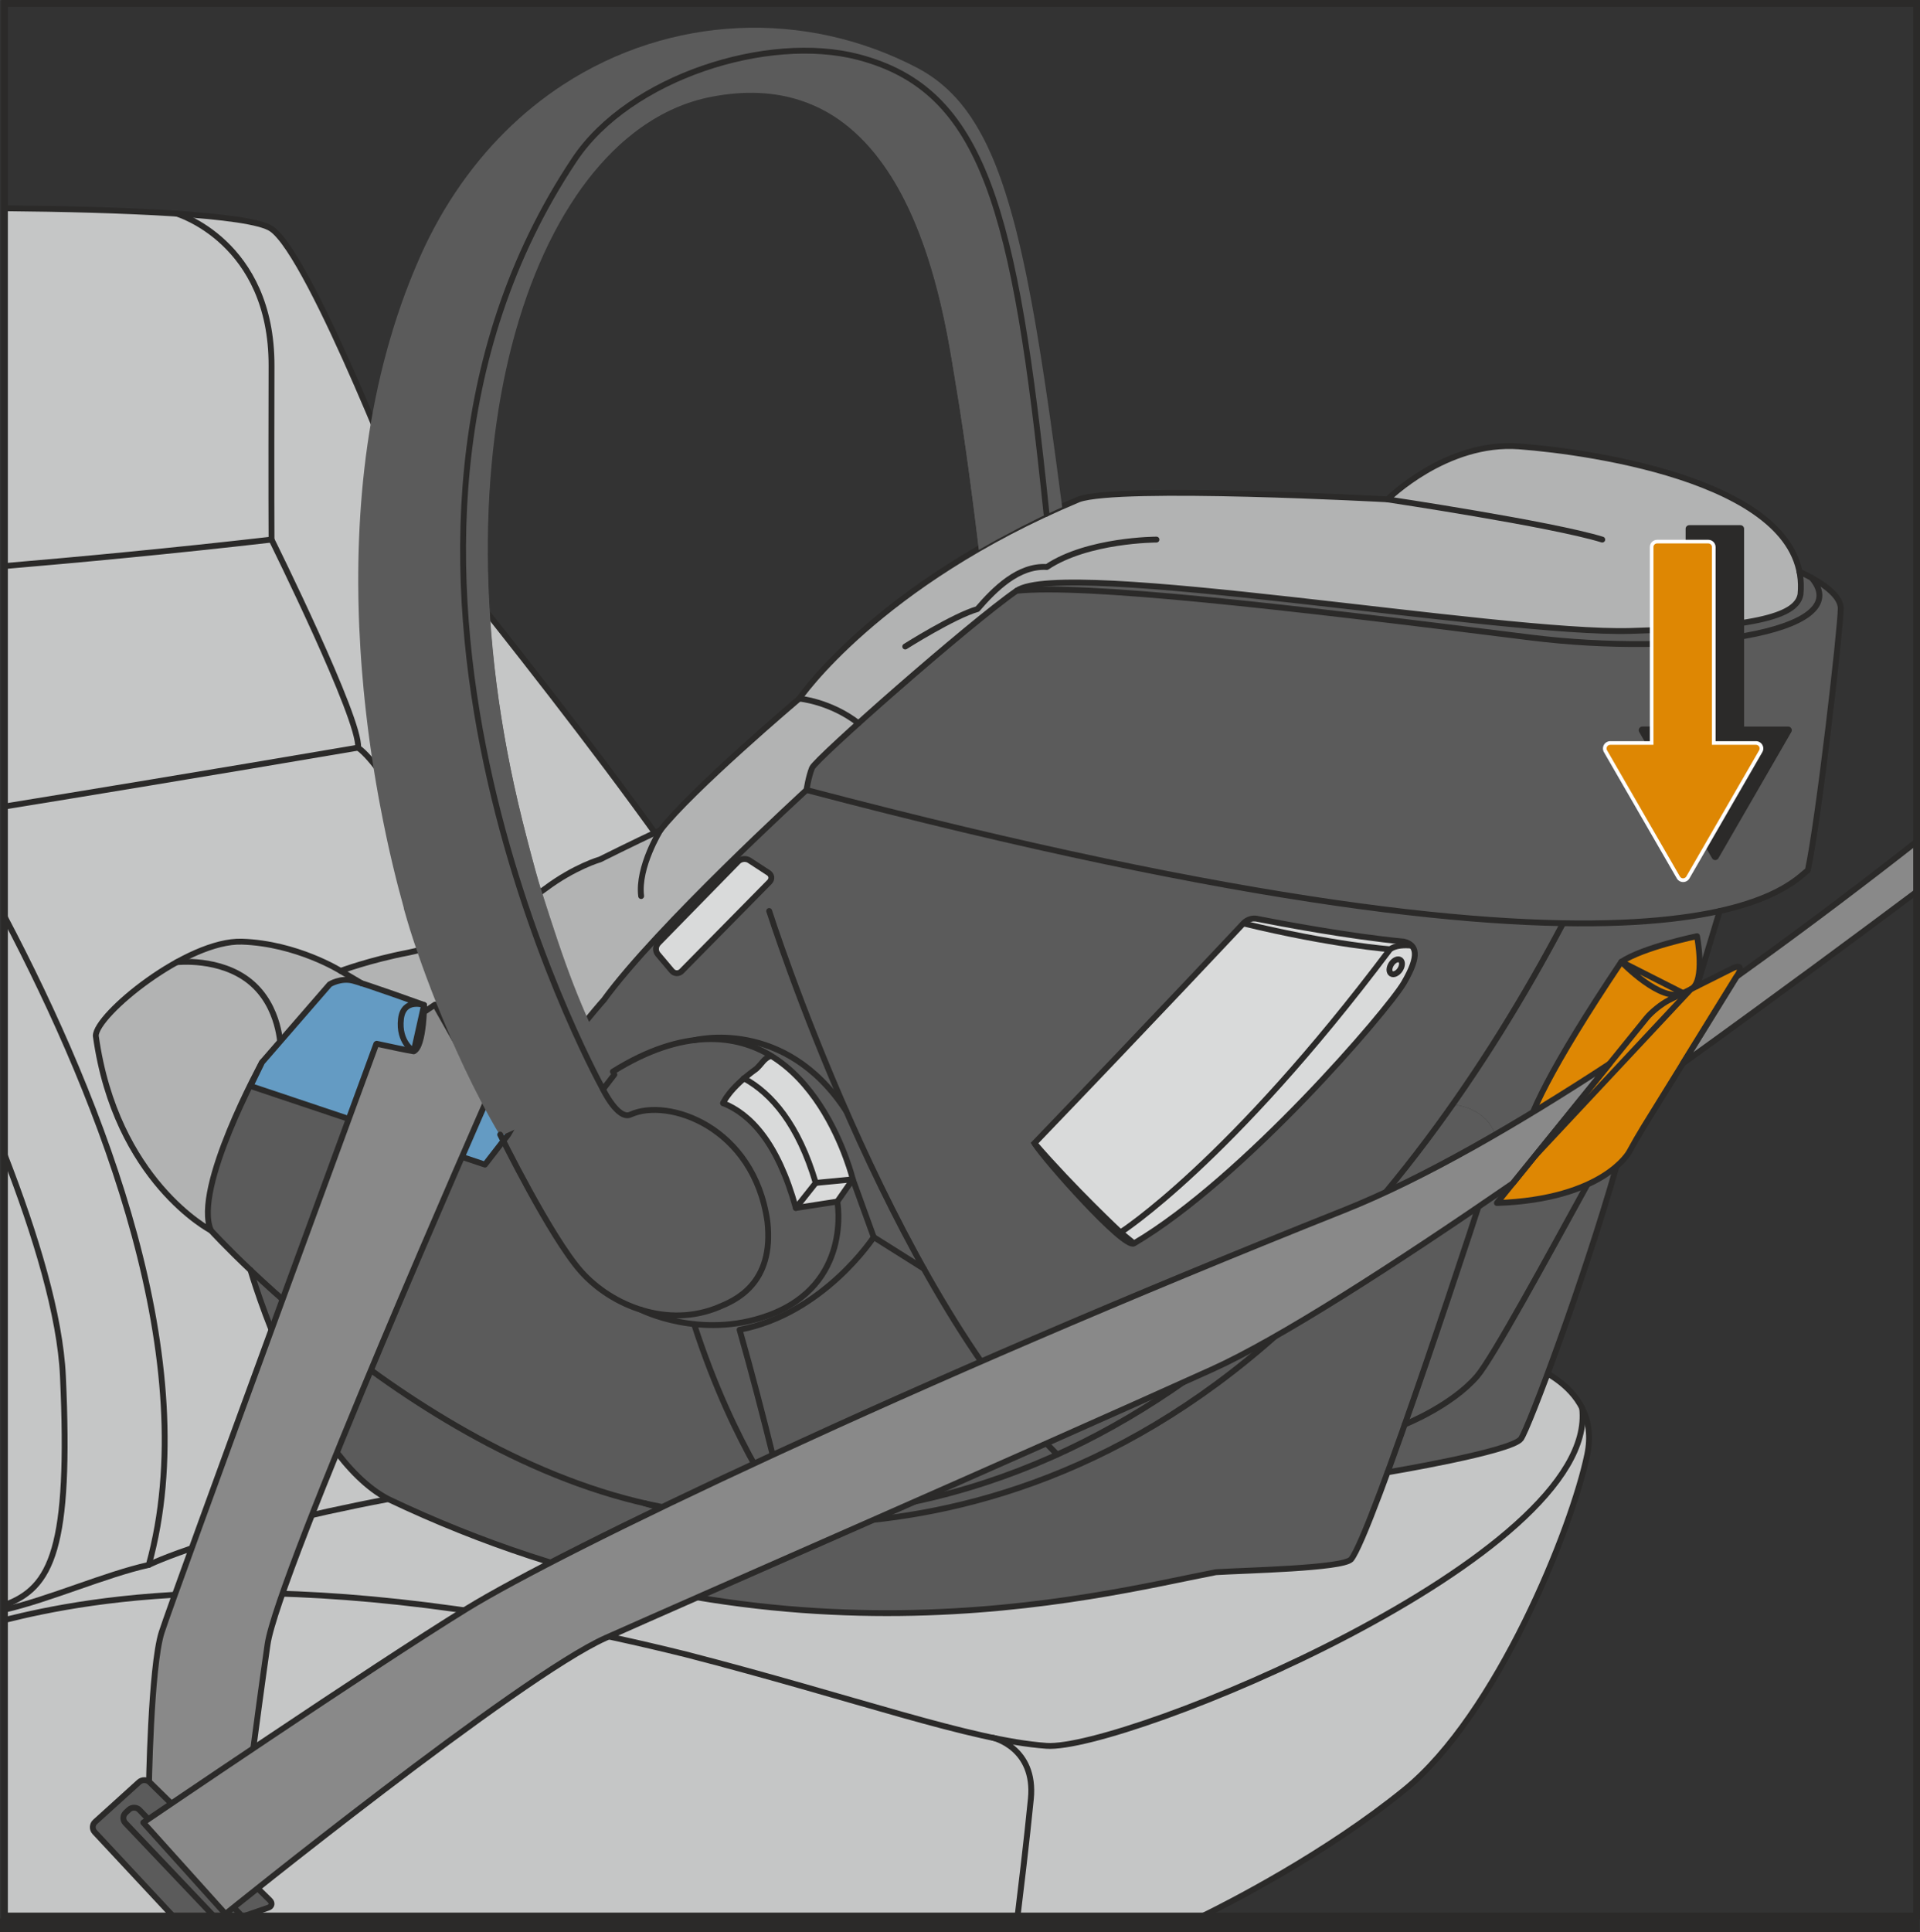
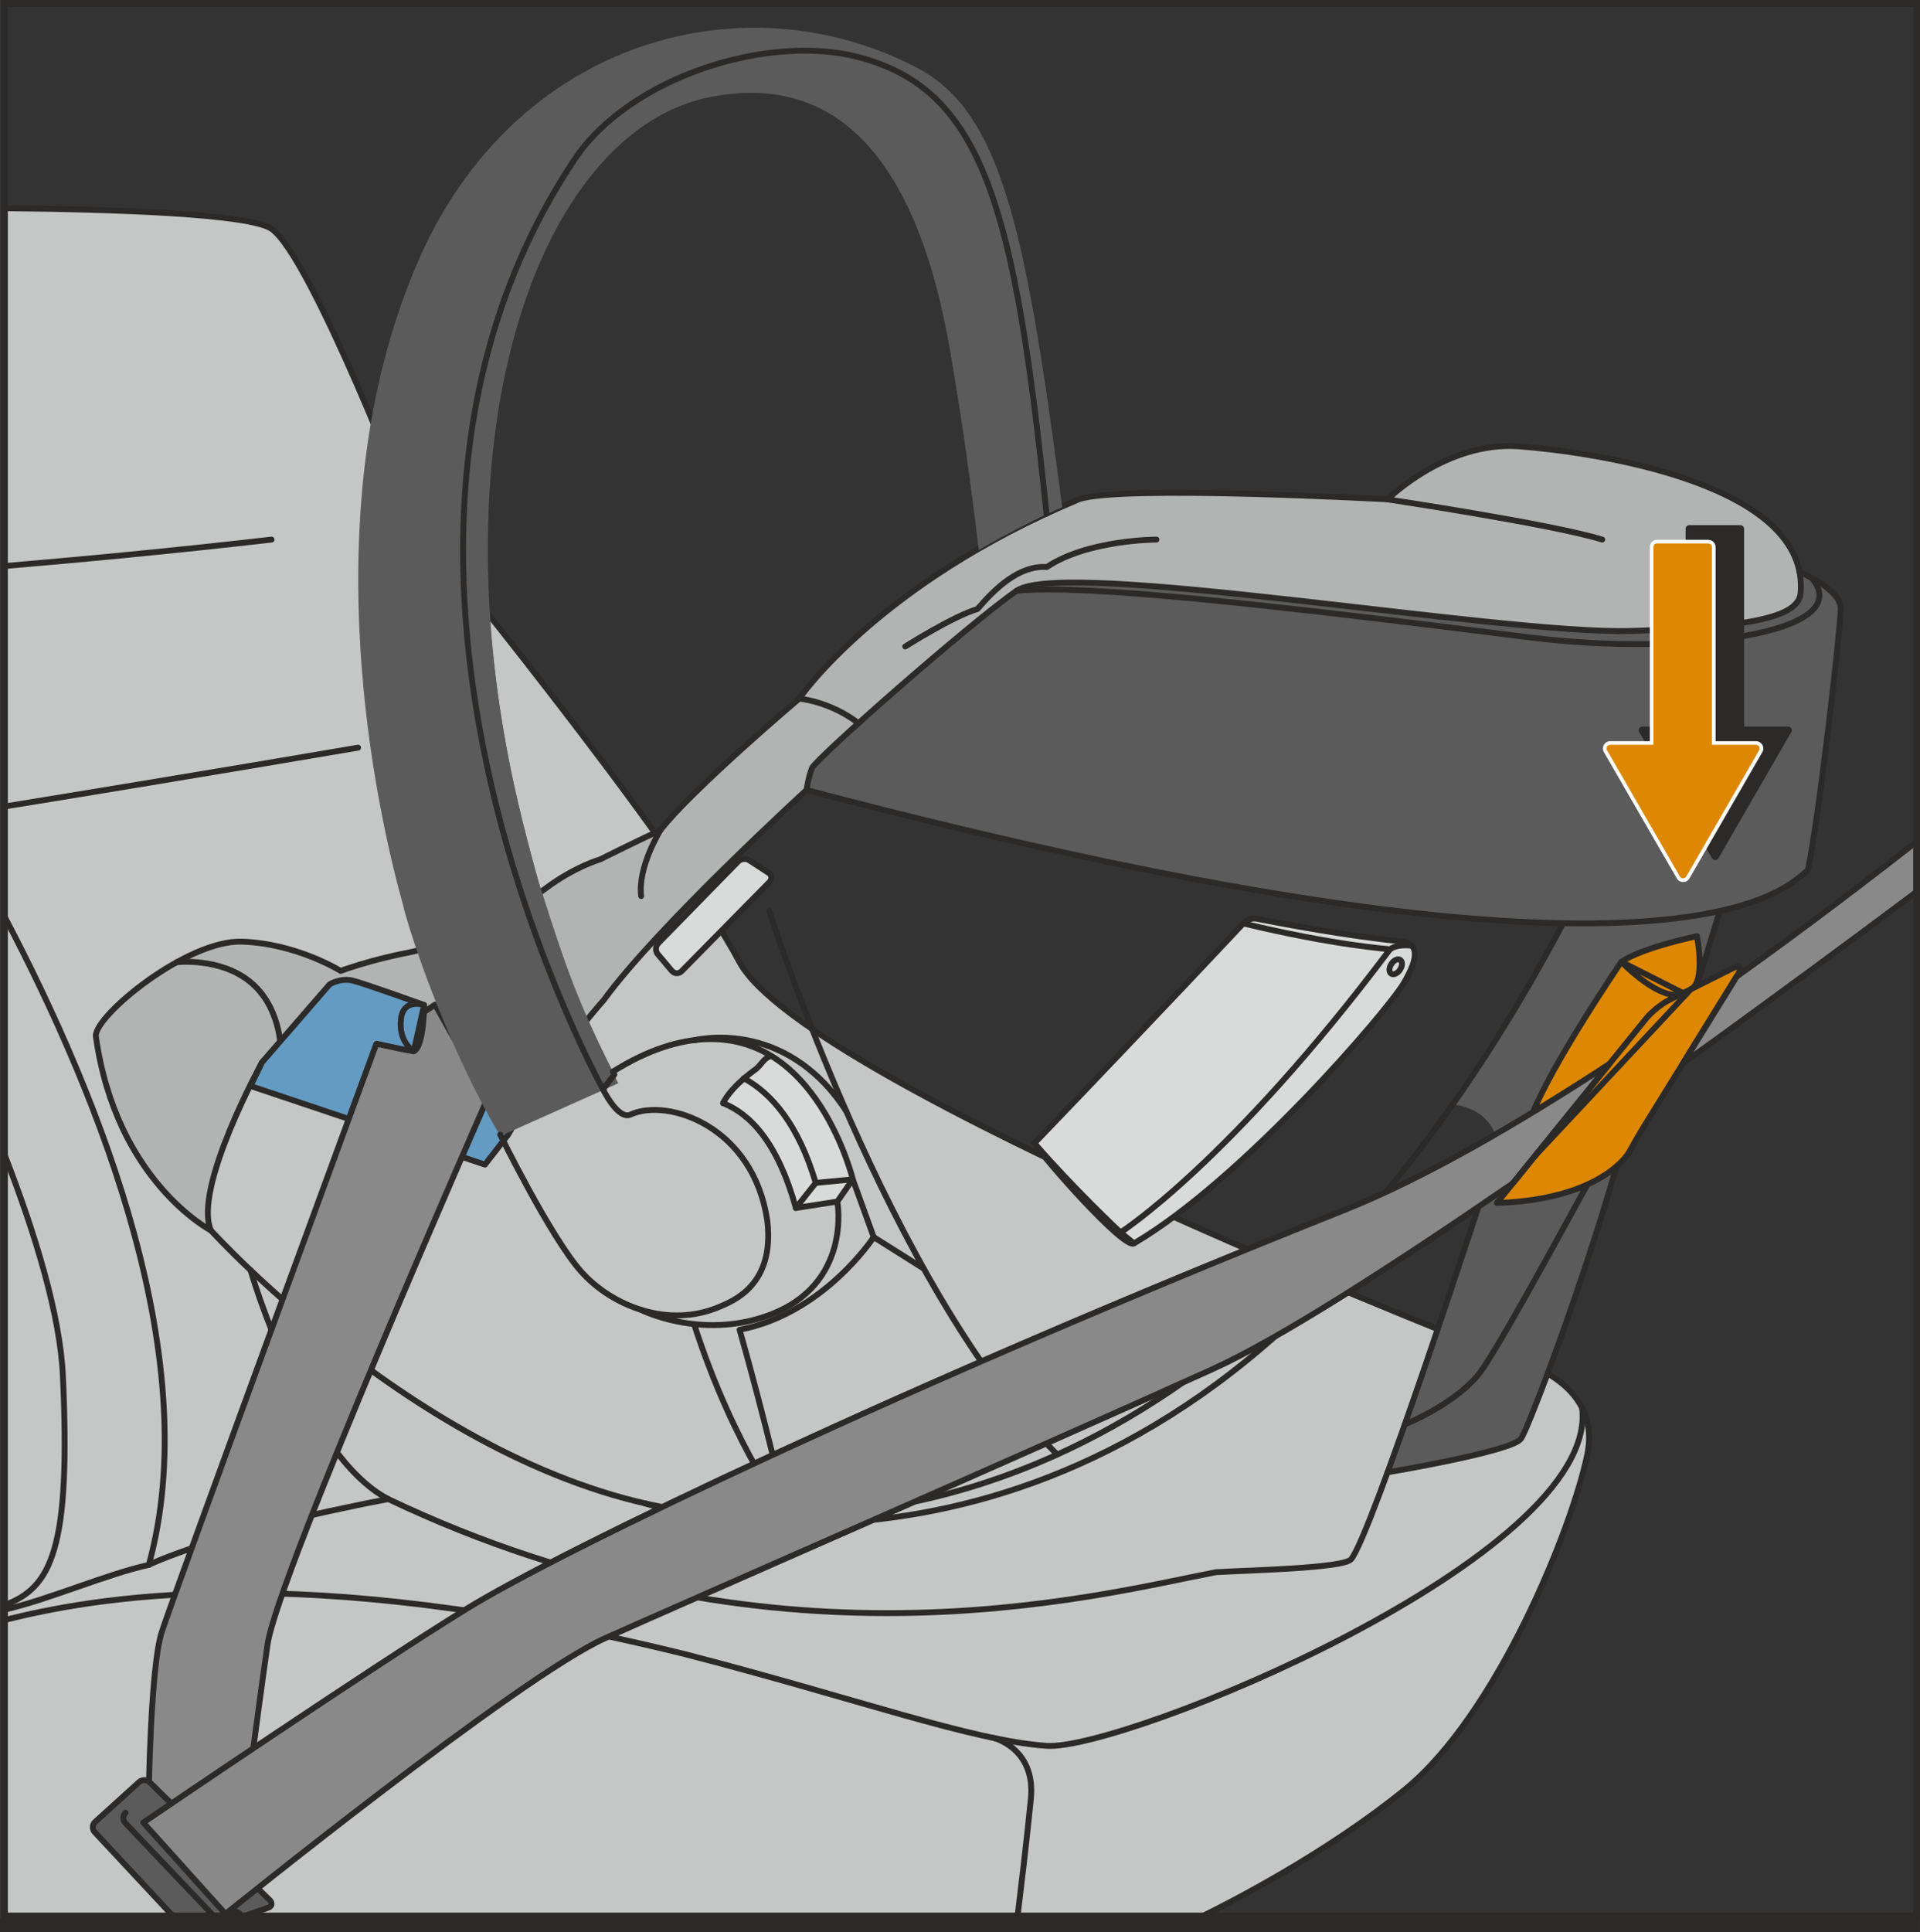
<svg xmlns="http://www.w3.org/2000/svg" xml:space="preserve" width="24.959mm" height="25.11mm" version="1.1" style="shape-rendering:geometricPrecision; text-rendering:geometricPrecision; image-rendering:optimizeQuality; fill-rule:evenodd; clip-rule:evenodd" viewBox="0 0 665.23 669.24">
  <rect x="0" y="0" width="665.23" height="669.24" fill="#333333" stroke="none" />
  <defs>
    <style type="text/css">
   
    .str2 {stroke:#2B2A29;stroke-width:2.35;stroke-miterlimit:4}
    .str3 {stroke:#2B2A29;stroke-width:4.7;stroke-miterlimit:10}
    .str1 {stroke:#2B2A29;stroke-width:2.03;stroke-miterlimit:4}
    .str0 {stroke:#2B2A29;stroke-width:2.03;stroke-linecap:round;stroke-linejoin:round;stroke-miterlimit:4}
    .fil1 {fill:none;fill-rule:nonzero}
    .fil10 {fill:#FEFEFE;fill-rule:nonzero}
    .fil6 {fill:#D9DADA;fill-rule:nonzero}
    .fil0 {fill:#C5C6C6;fill-rule:nonzero}
    .fil2 {fill:#B2B3B3;fill-rule:nonzero}
    .fil8 {fill:#898989;fill-rule:nonzero}
    .fil3 {fill:#5B5B5B;fill-rule:nonzero}
    .fil9 {fill:#2B2A29;fill-rule:nonzero}
    .fil7 {fill:#88898B;fill-rule:nonzero}
    .fil4 {fill:#649BC3;fill-rule:nonzero}
    .fil5 {fill:#DE8703;fill-rule:nonzero}
   
  </style>
  </defs>
  <g id="Слой_x0020_1">
    <path class="fil0" d="M1.55 72.12c39.72,0.39 85.02,2 92.53,7.16 13.81,9.5 48.78,100.65 48.78,100.65 0,0 90.63,110.58 113.28,153.21 22.65,42.62 268.93,137.99 268.93,137.99 0,0 30.13,7.15 24.88,32.69 -5.26,25.56 -31.33,90.12 -63.24,116.08 -27.24,22.16 -60.75,39.24 -69.98,43.76l-415.19 0 0 -591.55z" />
    <path class="fil1 str0" d="M1.55 72.12c39.72,0.39 85.02,2 92.53,7.16 13.81,9.5 48.78,100.65 48.78,100.65 0,0 90.63,110.58 113.28,153.21 22.65,42.62 268.93,137.99 268.93,137.99 0,0 30.13,7.15 24.88,32.69 -5.26,25.56 -31.33,90.12 -63.24,116.08 -27.24,22.16 -60.75,39.24 -69.98,43.76" />
    <path class="fil2" d="M73.08 426.2c0,0 -32.92,-17.07 -39.89,-67.41 0,-7.3 31.66,-33.25 50.65,-32.62 18.98,0.63 34.18,10.13 34.18,10.13 0,0 10.14,-3.8 23.43,-6.33 13.28,-2.53 37.35,-14.56 47.47,-22.16 10.14,-7.6 19,-10.13 19,-10.13 0,0 11.39,-5.7 20.89,-10.13 10.77,-13.92 48.11,-45.58 48.11,-45.58 0,0 27.22,-39.89 96.85,-69.01 13.93,-5.06 106.99,0 106.99,0 0,0 20.26,-20.25 45.58,-18.35 25.32,1.9 101.28,12.66 97.49,51.27 -1.27,6.97 -13.29,11.4 -58.88,12.67 -45.58,1.27 -196.24,-25.32 -212.71,-13.93 -16.45,11.4 -69.63,58.24 -70.9,61.41 -1.26,3.16 -1.9,7.6 -1.9,7.6 0,0 -51.91,47.47 -70.26,72.79 -6.33,6.97 -32.29,39.89 -32.29,39.89l-69.63 -24.69 -5.07 -2.83 -11.39 9.17c0,0 -24.05,43.67 -17.72,58.24z" />
-     <path class="fil1 str0" d="M61.24 74c0,0 32.96,9.72 32.84,52.76 -0.11,43.05 0,60.14 0,60.14 0,0 30.96,62.47 29.98,72.07 9.79,7.06 26.24,40 26.24,40" />
    <path class="fil1 str0" d="M1.55 317.43c34.18,64.91 69.34,154.79 50,224.62 -14.99,3.33 -34.37,11.93 -50,15.53" />
    <path class="fil1 str0" d="M1.55 399.86c10.9,28.03 19.29,55.85 20.25,76.81 2.73,59.54 -3.83,73.31 -20.25,79.3" />
    <path class="fil1 str0" d="M1.55 196.07c25.64,-2.17 58.24,-5.23 92.53,-9.17" />
    <path class="fil1 str0" d="M1.55 279.36c24.85,-4.04 70.79,-11.58 122.52,-20.39" />
    <path class="fil1 str0" d="M51.56 542.05c0,0 22.87,-11.39 82.97,-22.79" />
    <path class="fil1 str0" d="M1.55 561.16c29.31,-7.3 100.96,-21.62 236.15,11.91 58.84,15.19 98.47,29.76 124.87,31.66 26.39,1.9 191.62,-65.54 185.6,-116.97" />
    <path class="fil1 str0" d="M344.08 601.94c0,0 14.83,3.41 13.09,21.14 -1.41,14.36 -3.76,33.75 -4.6,40.59" />
    <path class="fil3" d="M587.97 341.57l7.86 -26.02c-12.36,2.75 -29.75,4.66 -54.29,4.24l0 0.05c-10.8,20.45 -23.52,41.81 -38.22,62.71 11.23,1.29 17.14,9.67 14.65,17.72 -2.99,9.61 -18.21,56.22 -31.23,93.12 -2.07,5.84 -4.07,11.42 -5.97,16.59 0,0 43.05,-7.18 46.21,-11.61 2.75,-3.85 22.08,-54.69 33.07,-94.28 4.45,-4.03 6.82,-9.51 6.82,-9.51l35.76 -57.54 0 -1.9 -2.31 0.26 -12.35 6.17z" />
-     <path class="fil3" d="M541.54 319.8c-50.64,-0.91 -131.74,-11.83 -262.08,-46.17 0,0 -51.91,47.48 -70.27,72.8 -6.33,6.97 -32.29,39.89 -32.29,39.89l-69.63 -24.69 -5.07 -2.84 -11.39 9.17c0,0 -24.06,43.68 -17.73,58.25 0,0 4.93,5.42 13.72,13.76 0,0 18.57,64.1 47.73,79.3 132.98,63.31 244.32,33.56 286.73,25.32 10.14,-0.63 43.68,-1.26 46.85,-4.43 6.96,-8.23 44.94,-124.08 49.86,-139.88 2.49,-8.04 -3.41,-16.42 -14.65,-17.72 14.7,-20.89 27.42,-42.25 38.22,-62.7l0 -0.05z" />
    <path class="fil3" d="M637.76 210.75c0,6.76 -7.6,73.02 -11.4,90.74 -3.4,2.19 -15.93,19.52 -84.83,18.3 -50.64,-0.91 -131.74,-11.83 -262.08,-46.16 0,0 0.63,-4.43 1.9,-7.59 1.26,-3.17 54.44,-50.01 70.89,-61.41 16.47,-11.39 167.13,15.19 212.71,13.93 45.58,-1.27 57.61,-5.7 58.88,-12.67 0.26,-2.75 0.14,-5.35 -0.36,-7.81 0.55,0.24 14.28,6.05 14.28,12.67z" />
    <path class="fil1 str0" d="M73.08 426.2c0,0 -32.92,-17.07 -39.89,-67.41 0,-7.3 31.66,-33.25 50.65,-32.62 18.98,0.63 34.18,10.13 34.18,10.13 0,0 10.14,-3.8 23.43,-6.33 13.28,-2.53 37.35,-14.56 47.47,-22.16 10.14,-7.6 19,-10.13 19,-10.13 0,0 11.39,-5.7 20.89,-10.13 10.77,-13.92 48.11,-45.58 48.11,-45.58 0,0 27.22,-39.89 96.85,-69.01 13.93,-5.06 106.99,0 106.99,0 0,0 20.26,-20.25 45.58,-18.35 25.32,1.9 101.28,12.66 97.49,51.27 -1.27,6.97 -13.29,11.4 -58.88,12.67 -45.58,1.27 -196.24,-25.32 -212.71,-13.93 -16.45,11.4 -69.63,58.24 -70.9,61.41 -1.26,3.16 -1.9,7.6 -1.9,7.6 0,0 -51.91,47.47 -70.26,72.79 -6.33,6.97 -32.29,39.89 -32.29,39.89l-69.63 -24.69 -5.07 -2.83 -11.39 9.17c0,0 -24.05,43.67 -17.72,58.24z" />
    <path class="fil1 str0" d="M61.24 333.29c0,0 15.01,-1.74 25.45,6.81 10.45,8.55 10.51,22.72 10.51,22.72" />
    <path class="fil1 str0" d="M276.92 241.98c0,0 10.67,0.92 20.52,8.53" />
    <path class="fil1 str0" d="M480.76 172.98c0,0 56.98,8.54 74.38,13.92" />
    <path class="fil1 str0" d="M313.64 223.94c0,0 16.79,-10.62 25.01,-12.97 6.01,-6.97 14.23,-15.19 24.05,-14.57 14.25,-9.5 37.98,-9.5 37.98,-9.5" />
    <path class="fil4" d="M146.54 355.09l41.97 16.3 -12.46 21.66 -8.02 10.35 -81.24 -27.23 4.01 -8.23 23.43 -27c0,0 3.79,-2.33 8.01,-1.27 4.23,1.05 24.69,8.43 24.69,8.43 0,0 0,3.33 -0.4,6.98z" />
    <path class="fil4 str0" d="M146.53 355.09c-0.43,3.91 -1.32,8.19 -3.18,9.06 -4.21,-0.63 -20.71,-4.44 -23.78,-4.86l-7.09 8.19 34.05 -12.39z" />
    <path class="fil4" d="M146.54 355.09l41.97 16.3 -12.46 21.66 -8.02 10.35 -81.24 -27.23 4.01 -8.23 23.43 -27c0,0 3.79,-2.33 8.01,-1.27 4.23,1.05 24.69,8.43 24.69,8.43 0,0 0,3.33 -0.4,6.98z" />
    <path class="fil1 str0" d="M146.54 355.09l41.97 16.3 -12.46 21.66 -8.02 10.35 -81.24 -27.23 4.01 -8.23 23.43 -27c0,0 3.79,-2.33 8.01,-1.27 4.23,1.05 24.69,8.43 24.69,8.43 0,0 0,3.33 -0.4,6.98z" />
    <line class="fil1 str0" x1="146.54" y1="355.09" x2="146.53" y2="355.09" />
    <path class="fil4 str0" d="M143.35 364.16c0,0 -5.36,-3.13 -4.43,-11.19 0.84,-7.31 8.01,-4.85 8.01,-4.85l-3.58 16.04z" />
    <path class="fil1 str0" d="M623.47 198.08c0,0 14.29,5.92 14.29,12.68 0,6.75 -7.6,73.01 -11.4,90.73 -5.91,3.8 -39.25,53.18 -346.91,-27.85" />
    <path class="fil1 str0" d="M352.26 204.63c23.69,-2.37 89.41,5.02 177.89,16.17 52.54,6.62 113.95,-1.3 97.52,-20.67" />
    <path class="fil1 str0" d="M73.08 426.2c0,0 81.88,90.33 172.98,98.12 147.97,12.67 243.69,-106.44 295.48,-204.47" />
    <path class="fil1 str0" d="M223.23 520.67c0,0 128.34,42.34 241.08,-79.91 36.72,-37.98 58.55,-56.3 53.65,-40.5 -4.91,15.8 -42.89,131.65 -49.86,139.88 -3.16,3.17 -36.72,3.8 -46.84,4.44 -42.41,8.23 -153.75,37.97 -286.73,-25.33 -29.16,-15.18 -47.73,-79.3 -47.73,-79.3" />
    <path class="fil1 str0" d="M549.85 410.54c-13.8,25.1 -32.74,59.95 -38.06,66.14 -8.87,10.3 -25.07,16.72 -25.07,16.72" />
    <path class="fil1 str0" d="M480.76 509.98c0,0 43.05,-7.17 46.21,-11.61 2.68,-3.75 21.93,-55.04 33.07,-94.28" />
    <path class="fil5" d="M518.64 416.7l51.79 -64.01c1.75,-2.16 5.22,-4.95 7.71,-6.21l22.18 -11.08c2.48,-1.24 3.33,-0.32 1.86,2.05l-32.65 52.82c-1.47,2.37 -3.74,6.32 -5.06,8.77 0,0 -8.8,16.39 -45.83,17.66z" />
    <line class="fil1 str0" x1="595.83" y1="315.55" x2="587.96" y2="341.58" />
    <path class="fil6" d="M228.05 326.76c-0.98,1 -1.03,2.68 -0.14,3.75l4.85 5.75c0.89,1.07 2.43,1.13 3.4,0.14l30.44 -30.89c0.98,-1 0.82,-2.43 -0.35,-3.19l-6.63 -4.32c-1.17,-0.76 -2.92,-0.57 -3.89,0.43l-27.69 28.31z" />
    <path class="fil1 str0" d="M228.05 326.76c-0.98,1 -1.03,2.68 -0.14,3.75l4.85 5.75c0.89,1.07 2.43,1.13 3.4,0.14l30.44 -30.89c0.98,-1 0.82,-2.43 -0.35,-3.19l-6.63 -4.32c-1.17,-0.76 -2.92,-0.57 -3.89,0.43l-27.69 28.31z" />
    <path class="fil1 str0" d="M266.5 315.55c0,0 41.59,130.41 99.8,188.28" />
    <path class="fil7" d="M150.73 347.98l-3.86 2.6c-0.06,1.24 -0.15,2.85 -0.33,4.52l-0.02 0c-0.42,3.91 -1.31,8.19 -3.18,9.06 -2.18,-0.33 -7.64,-1.5 -12.83,-2.62l-0.14 0.09c0,0 -70.58,191.82 -74.38,203.84 -3.8,12.04 -4.43,55.08 -4.43,55.08l26.9 28.49 5.38 -13.61c0,0 5.39,-41.77 8.86,-65.84 3.48,-24.05 76.28,-189.28 76.28,-189.28l-18.25 -32.32z" />
    <path class="fil8" d="M150.73 347.98l-3.86 2.6c-0.06,1.24 -0.15,2.85 -0.33,4.52l-0.02 0c-0.42,3.91 -1.31,8.19 -3.18,9.06 -2.18,-0.33 -7.64,-1.5 -12.83,-2.62l-0.14 0.09c0,0 -70.58,191.82 -74.38,203.84 -3.8,12.04 -4.43,55.08 -4.43,55.08l26.9 28.49 5.38 -13.61c0,0 5.39,-41.77 8.86,-65.84 3.48,-24.05 76.28,-189.28 76.28,-189.28l-18.25 -32.32z" />
    <path class="fil1 str0" d="M150.73 347.98l-3.86 2.6c-0.06,1.24 -0.15,2.85 -0.33,4.52l-0.02 0c-0.42,3.91 -1.31,8.19 -3.18,9.06 -2.18,-0.33 -7.64,-1.5 -12.83,-2.62l-0.14 0.09c0,0 -70.58,191.82 -74.38,203.84 -3.8,12.04 -4.43,55.08 -4.43,55.08l26.9 28.49 5.38 -13.61c0,0 5.39,-41.77 8.86,-65.84 3.48,-24.05 76.28,-189.28 76.28,-189.28l-18.25 -32.32z" />
    <path class="fil3" d="M139.88 314.35l-0 0 -0.11 -0.39 -0 0 -0.22 -0.81 -0 0 -0.11 -0.42 -0 0 -0.11 -0.42 0 -0 -0.12 -0.43 -0 0 -0.12 -0.44 -0.12 -0.44 0 -0 -0.12 -0.45 0 -0 -0.12 -0.45 0 -0 -0.12 -0.46 -0.13 -0.47 0 -0 -0.13 -0.47 -0 -0 -0.13 -0.48 -0 -0 -0.13 -0.49 -0 -0 -0.48 -1.86 -0 -0 -0.49 -1.95 -0 -0 -0.5 -2.04 -0 -0 -0.51 -2.12 -0 -0 -0.52 -2.2 -0 -0 -0.53 -2.29 0 -0 -0.53 -2.36 0 -0 -0.53 -2.44 -0 -0 -0.53 -2.52 -0 -0 -0.53 -2.59 -0 -0 -0.53 -2.66 -0 -0 -0.53 -2.73 -0 -0 -0.53 -2.8 0 -0 -0.52 -2.87 0 -0 -0.51 -2.93 0 -0 -0.5 -2.99 -0 -0 -0.49 -3.05 0 -0 -0.48 -3.12 -0 -0 -0.46 -3.17 0 -0 -0.45 -3.22 0 -0 -0.43 -3.28 0 -0 -0.41 -3.33 0 -0 -0.39 -3.38 0 -0 -0.37 -3.43 0 -0 -0.35 -3.48 0 -0c-0.22,-2.33 -0.43,-4.7 -0.62,-7.09l0 -0 -0.27 -3.61 0 -0 -0.24 -3.65 0 -0c-0.15,-2.45 -0.28,-4.91 -0.39,-7.41l0 -0c-0.05,-1.25 -0.1,-2.5 -0.14,-3.76l0 -0c-0.13,-3.78 -0.19,-7.6 -0.21,-11.46l0.01 -3.88 0 -0 0.05 -3.9 0 -0c0.02,-1.3 0.05,-2.61 0.09,-3.92l0 -0 0.14 -3.94 0 -0 0.18 -3.97 0 -0 0.23 -3.98 0 -0 0.28 -4 0 -0c0.1,-1.34 0.21,-2.67 0.33,-4.01l0 -0c0.12,-1.34 0.25,-2.68 0.38,-4.03l0 -0c0.14,-1.34 0.28,-2.69 0.44,-4.04l0 -0c0.15,-1.35 0.32,-2.7 0.49,-4.05l0 -0c0.18,-1.35 0.35,-2.7 0.55,-4.05l0 -0c0.19,-1.35 0.4,-2.71 0.61,-4.06l0 -0c0.21,-1.35 0.43,-2.71 0.67,-4.06l0 -0c0.23,-1.36 0.48,-2.71 0.73,-4.07l0 -0c0.25,-1.36 0.52,-2.71 0.8,-4.07l0 -0c0.28,-1.36 0.56,-2.71 0.86,-4.07l0 -0c0.3,-1.36 0.61,-2.71 0.93,-4.06l0 -0c0.32,-1.35 0.65,-2.71 1,-4.06l0 -0c0.34,-1.35 0.7,-2.7 1.07,-4.05l0 -0c0.37,-1.35 0.74,-2.69 1.14,-4.04l0 -0c0.39,-1.35 0.79,-2.69 1.21,-4.03l0 -0c0.42,-1.34 0.84,-2.68 1.28,-4.02l0 -0c0.44,-1.34 0.89,-2.67 1.36,-4l0 -0c0.47,-1.33 0.95,-2.66 1.44,-3.99l0 -0c0.49,-1.33 1,-2.65 1.52,-3.97l0 -0c0.52,-1.32 1.05,-2.64 1.6,-3.95l0 -0c1.09,-2.63 2.24,-5.24 3.44,-7.84 0.52,-1.09 1.04,-2.17 1.58,-3.24l0.14 -0.28c1.08,-2.15 2.2,-4.26 3.36,-6.31l0.09 -0.17c0.55,-0.97 1.11,-1.93 1.67,-2.88l0.14 -0.23c0.59,-0.99 1.2,-1.97 1.81,-2.95l0.11 -0.18c0.57,-0.9 1.14,-1.77 1.72,-2.64l0.25 -0.37c0.62,-0.93 1.24,-1.84 1.88,-2.75l0.02 -0.03c0.59,-0.84 1.19,-1.66 1.79,-2.48l0.52 -0.7 1.64 -2.16 0.24 -0.31c0.65,-0.83 1.31,-1.65 1.97,-2.46l0.34 -0.41c0.57,-0.68 1.13,-1.36 1.7,-2.02l0.43 -0.51c1.36,-1.57 2.75,-3.09 4.16,-4.57l0.43 -0.45c1.43,-1.49 2.88,-2.93 4.36,-4.33l0.31 -0.29c0.73,-0.69 1.47,-1.37 2.21,-2.04l0.03 -0.03c0.8,-0.72 1.61,-1.42 2.42,-2.11l0.1 -0.08c0.78,-0.67 1.57,-1.32 2.36,-1.96l0.11 -0.09c1.63,-1.31 3.27,-2.57 4.94,-3.79l0.23 -0.17c1.69,-1.22 3.4,-2.4 5.13,-3.53l0.04 -0.02c37.19,-24.19 83.76,-26.01 122.33,-5.94 6.82,3.55 12.53,8.44 17.43,15.11l0 0c0.98,1.33 1.92,2.74 2.84,4.22l0 0c0.92,1.48 1.8,3.03 2.67,4.66l0 0c0.58,1.09 1.14,2.21 1.69,3.37 0.55,1.16 1.09,2.35 1.62,3.58l0 0 0.78 1.87 0 0 0.77 1.93 0 0 0.75 1.99 0 0 0.74 2.04 0 0 0.72 2.1 0 0 0.71 2.16 0.7 2.22 0 0 0.69 2.28 0 0 0.68 2.34 0.67 2.4 0 0 0.66 2.46 0.64 2.53 0 0 0.63 2.59 0 0 0.63 2.65 0 0 0.62 2.72 0 0 0.61 2.79 0 0.01 0.6 2.85 0 0 0.6 2.92 0 0.01 0.59 2.99 0 0.01 0.59 3.06 0 0.01 0.58 3.13 0 0.01 0.58 3.2 0 0.01 0.57 3.27 0 0.01 0.57 3.34 0 0.01 0.57 3.42 0 0.01 0.57 3.49 0 0.01 0.56 3.56 0 0.01c0.75,4.81 1.51,9.82 2.26,15.04l0 0.01 0.57 3.95 0 0.01c1.32,9.32 2.66,19.29 4.05,29.96l0 0.02 -0.06 0.03 -0.06 0.03 -0.06 0.02 -2.37 1.06 -0.06 0.03 -0.06 0.03 -0.06 0.03 -0.06 0.03 -0.06 0.03 -0.06 0.03 -0.06 0.03 -0.01 0 -0.05 0.02 -0.76 0.34c-0.07,0.03 -0.11,0.06 -0.17,0.07 -1.08,0.48 -2.15,0.99 -3.21,1.49l-0.06 0.03 -0.06 0.03 -0.05 0.02 -0.01 0.01 -0.06 0.03 -0.06 0.03 -0.06 0.03 -0.06 0.03 -0.06 0.03 -0.06 0.03 -0.06 0.03 -0.05 0.02 -0.01 0.01 -0.12 0.06 -0.12 0.06 -0.12 0.06 -0.11 0.05 -0.01 0.01 -0.12 0.06 -0.12 0.06 -0.12 0.06 -0.11 0.05 -0.01 0.01 -0.46 0.22 -0.01 0.01 -0.12 0.06 -0.12 0.06 -0.23 0.11 -0.01 0.01 -0.12 0.06 -0.12 0.06 -0.12 0.06 -0.11 0.05 -0.01 0.01 -0.12 0.06 -0.12 0.06 -0.11 0.06 -0.23 0.11 -0.11 0.06 -0.23 0.11 -0 0 -0.11 0.06 -0.12 0.06 -0.11 0.06 -0.11 0.05 -0 0 -1.04 0.51 -0.11 0.06 -0.11 0.06 -0.11 0.05 -0 0 -0.46 0.22 -0.01 0.01 -0.23 0.11 -0.11 0.06 -0.46 0.23 -0.11 0.05 -0.01 0.01 -0.11 0.06 -0.11 0.06 -0.11 0.06 -0.11 0.05 -0.01 0.01 -0.11 0.06 -0.11 0.06 -0.11 0.06 -0.1 0.05 -0.01 0.01 -0.1 0.05 -0.09 0.05 -0.1 0.05 -0.09 0.05 -0.06 0.03 -0.03 0.02 -0.1 0.05 -0.09 0.05 -0.1 0.05 -0.09 0.05 -0.04 0.02 -0.05 0.03 -0.1 0.05 -0.09 0.05 -0.09 0.05 -0.1 0.05 -0.02 0.01 -0.08 0.04 -0.09 0.05 -0.09 0.05 -0.09 0.05 -0.19 0.1 -0.09 0.05c-1.34,0.69 -2.67,1.38 -3.97,2.09l-0.57 0.31 -0.04 0.02 -0.07 0.04 -0.04 0.02 -0.04 0.02 -0.08 0.04 -0.04 0.02 -0.04 0.02 -0.04 0.02 -0.04 0.02 -0.04 0.02 -0.04 0.02 -0.01 0.01 -0.03 0.01 -0.04 0.02 -0.07 0.04 -0.1 0.06 -0.05 0.03 -2.22 1.22 -0.02 0.01 -0.03 0.02 -0.05 0.03 -0.05 0.03 -0.05 0.03 -0.05 0.03 -0.05 0.03 -0.05 0.03 -0.05 0.03 -0.04 0.02 -0.01 0.01 -0.05 0.03 -0.05 0.03 -0.05 0.03 -0.05 0.03 -0.57 0.31 -0.05 0.03 -0 0 -0.05 0.03 -0.05 0.03 -0.05 0.03 -0.05 0.03 -0.05 0.03 -0.05 0.03 -0.05 0.03 -0.05 0.03 0 0 -0.26 0.14 -0.05 0.03 -0.41 0.23 -0.05 0.03 -0.05 0.03 -0 0 -0.66 0.38 -0.05 0.03 -0.05 0.03 -0.05 0.03 -0 0 -0.05 0.03 -0.05 0.03 -0.05 0.03 -0.05 0.03 -0.05 0.03 -0.05 0.03 -0.05 0.03 -0.05 0.03 -0 0 -0.05 0.03 -0.05 0.03 -0.05 0.03 -0.05 0.03 -0.2 0.11 -0.06 -0.46 -0 -0 -0.06 -0.49 -0 -0 -0.06 -0.51 -0 -0 -0.06 -0.53 -0 -0 -0.07 -0.56 0 -0 -0.07 -0.58 -0 -0 -0.07 -0.6 -0 -0 -0.07 -0.62 -0 -0 -0.08 -0.64 -0 0 -0.08 -0.66 -0 -0 -0.08 -0.68 -0 -0 -0.09 -0.7 -0 -0 -0.09 -0.71 -0.09 -0.73 -0 -0 -0.09 -0.75 -0 0 -0.1 -0.76 -0 -0 -0.1 -0.78 -0 0 -0.1 -0.8 -0 0 -0.1 -0.81 -0 0 -0.1 -0.83 -0 0 -0.11 -0.84 -0 0 -0.11 -0.85 -0 0 -0.11 -0.87 -0 0 -0.11 -0.88 -0 0c-0.69,-5.31 -1.48,-11.24 -2.34,-17.29l-0 0 -0.72 -5.06 -0 0 -0.3 -2.02 -0.3 -2.01 0 -0 -0.15 -1 0 -0 -0.15 -1 -0.15 -1 -0.15 -0.99 -0 0 -0.15 -0.99 -0 0 -0.15 -0.98 -0 0 -0.31 -1.95 -0 0 -0.78 -4.74 0 0c-1.76,-10.41 -4.7,-32.55 -12.8,-53.61l-0 0c-1.5,-3.9 -3.17,-7.77 -5.05,-11.51l-0 0c-0.75,-1.5 -1.53,-2.98 -2.35,-4.43l-0 0c-1.63,-2.91 -3.4,-5.73 -5.32,-8.4l-0 0c-0.48,-0.67 -0.96,-1.33 -1.46,-1.98l-0 0c-0.5,-0.65 -1,-1.3 -1.52,-1.93l-0 0c-1.03,-1.26 -2.11,-2.49 -3.22,-3.67l-0 0c-0.56,-0.59 -1.12,-1.17 -1.7,-1.74l-0 0c-0.58,-0.57 -1.16,-1.12 -1.76,-1.66l-0 -0c-0.6,-0.54 -1.2,-1.07 -1.82,-1.59l-0 0c-0.62,-0.51 -1.25,-1.02 -1.89,-1.51l-0 -0c-0.64,-0.49 -1.29,-0.96 -1.95,-1.43l-0 -0c-0.66,-0.46 -1.34,-0.91 -2.02,-1.34l0 -0c-0.68,-0.43 -1.38,-0.85 -2.09,-1.25l-0 -0c-0.71,-0.4 -1.43,-0.78 -2.16,-1.15l-0 -0c-0.73,-0.37 -1.47,-0.72 -2.23,-1.05l-0 -0c-0.75,-0.33 -1.52,-0.65 -2.3,-0.95l0 -0c-0.78,-0.3 -1.57,-0.58 -2.37,-0.84l0 -0c-8.84,-2.91 -19.17,-3.61 -31.26,-1.21 -8.57,1.69 -16.65,5.31 -24.13,10.63l-0.01 0.01c-0.83,0.59 -1.66,1.2 -2.47,1.84 -0.81,0.63 -1.62,1.28 -2.42,1.95l-0.01 0.01c-0.8,0.67 -1.59,1.36 -2.37,2.08l-0 0c-0.78,0.71 -1.56,1.44 -2.33,2.2l-0 0.01c-0.77,0.75 -1.53,1.53 -2.28,2.32l-0 0.01c-0.75,0.79 -1.5,1.6 -2.23,2.43l-0.01 0.01c-0.73,0.83 -1.46,1.68 -2.17,2.55l-0.01 0c-0.72,0.87 -1.42,1.76 -2.12,2.67l-0 0c-0.7,0.91 -1.39,1.83 -2.07,2.78l-0 0c-0.68,0.94 -1.35,1.91 -2.02,2.89l-0 0.01c-0.66,0.98 -1.32,1.98 -1.96,3l-0 0c-0.64,1.02 -1.28,2.05 -1.91,3.1l-0.01 0.01c-0.63,1.05 -1.24,2.12 -1.85,3.21l-0 0c-1.21,2.18 -2.39,4.42 -3.53,6.74l-0.01 0.01c-0.57,1.15 -1.12,2.33 -1.67,3.52 -2.19,4.76 -4.23,9.78 -6.08,15.05l-0 0.01c-0.46,1.31 -0.92,2.65 -1.36,3.99l-0 0.01c-0.44,1.34 -0.87,2.71 -1.29,4.08l-0 0.01c-0.42,1.38 -0.83,2.77 -1.22,4.17l-0 0c-2.38,8.43 -4.35,17.38 -5.88,26.79l-0 0.01c-0.25,1.56 -0.49,3.14 -0.72,4.74l-0 0.01c-0.23,1.59 -0.44,3.2 -0.65,4.81l-0 0.01c-0.2,1.62 -0.39,3.24 -0.57,4.89l-0 0c-0.18,1.64 -0.34,3.29 -0.49,4.95l-0 0.01c-0.15,1.67 -0.29,3.34 -0.42,5.02l-0 0c-0.13,1.69 -0.24,3.38 -0.34,5.09l-0 0c-0.1,1.71 -0.18,3.42 -0.25,5.16l-0 0c-0.07,1.73 -0.13,3.47 -0.18,5.22l0 0c-0.05,1.75 -0.08,3.51 -0.09,5.28l0 0c-0.02,1.77 -0.02,3.55 -0.01,5.35l0 0c0.02,3.58 0.1,7.2 0.23,10.87l0 0c0.07,1.83 0.15,3.67 0.25,5.52l0 0c0.1,1.85 0.21,3.7 0.34,5.57l0 0c0.13,1.87 0.27,3.74 0.42,5.62 0.16,1.88 0.33,3.77 0.51,5.67l0 0c0.19,1.9 0.39,3.81 0.6,5.72l0 0c0.22,1.92 0.45,3.84 0.69,5.77l0 0c0.25,1.93 0.51,3.87 0.79,5.81l0 0c0.84,5.83 1.81,11.73 2.93,17.69l0 0c1.5,7.94 3.25,15.98 5.27,24.1l0.62 2.44 0 0 0.54 2.14 0 0 0.29 1.14 0 0 0.1 0.39 0 0 0.1 0.39 0.1 0.4 0 0 0.1 0.4 0 0 0.11 0.41 0.11 0.41 0 0 0.11 0.41 0.11 0.41 0 0 0.11 0.42 0.11 0.42 0 0 0.11 0.42 0.11 0.42 0.11 0.42 0.11 0.42 0.11 0.42 0 0 0.11 0.42 0.11 0.42 0.11 0.42 0 0 0.11 0.42 0.11 0.42 0 0 0.11 0.42 0.11 0.42 0 0 0.11 0.41 0 0 0.11 0.41 0 0 0.11 0.41 0 0 0.11 0.41 0 0 0.11 0.41 0 0 0.11 0.4 0 0 0.11 0.4 0.11 0.39 0 0 0.11 0.39 0 0 0.11 0.38 0 0 0.11 0.38 0 0 0.11 0.37 0.1 0.37 0 0 0.1 0.36 0.1 0.35 0 0 0.1 0.35 0.1 0.34 0 0 0.1 0.33 0 0 0.1 0.33 0 0 0.09 0.32 0 0 0.09 0.31 0 0 0.09 0.3 0 0 0.09 0.29 0 0 0.09 0.29 0 0 0.09 0.28 0 0 0.39 1.24 0.02 0.06 0.37 1.16 0.03 0.11 0.35 1.08 0.05 0.17 0.32 1.01 0.07 0.22 0.3 0.94 0.09 0.27 0.28 0.87 0.1 0.33 0.26 0.8 0.12 0.38 0.24 0.74 0.14 0.42 0.22 0.67 0.15 0.47 0.2 0.61 0.17 0.51 0.18 0.55 0.18 0.56 0.16 0.49 0.2 0.6 0.15 0.44 0.21 0.64 0.13 0.38 0.23 0.68 0.11 0.33 0.24 0.72 0.09 0.27 0.26 0.76 0.08 0.22 0.27 0.8 0.06 0.18 0.29 0.84 0.05 0.13 0.3 0.88 0.03 0.08 0.32 0.92 0.01 0.03 0.33 0.94 0 0.01 0.33 0.92 0.02 0.06 0.31 0.87 0.03 0.1 0.3 0.82 0.05 0.14 0.95 2.59 0.1 0.27 0.24 0.63 1.19 3.12 0.18 0.45c3.93,10.11 8.44,19.96 15.32,33.36l-40.84 18.27 0 0c-18.51,-30.94 -30.43,-68.74 -30.43,-68.74l0 0c0,0 -1.2,-3.54 -3,-9.93z" />
    <path class="fil3" d="M208.83 377.13c-3.45,-6.3 -100.46,-186.01 -9.77,-321.9 19.07,-28.56 67.03,-43.68 98.39,-35.46 43.41,11.4 54.2,52.36 65.13,158.15l-0 0c-8.51,3.95 -16.32,8.04 -23.43,12.15l0 0c-1.16,-9.67 -4.43,-35.93 -7.77,-55.71l0 0c-4.18,-24.69 -14.97,-115.22 -85.32,-101.28l0 0c-60.93,12.06 -97.51,120.99 -65.12,250.95l0 0c1.43,5.76 4.59,18.01 6.45,23.85l0 0c8.59,26.96 12.95,39.66 25.48,64.34l-3.66 4.75 -0.37 0.17z" />
    <path class="fil1 str0" d="M208.83 377.13c-3.45,-6.3 -100.46,-186.01 -9.77,-321.9 19.07,-28.56 67.03,-43.68 98.39,-35.46 43.41,11.4 54.2,52.36 65.13,158.15l-0 0m-149.72 194.29l-3.66 4.75" />
    <path class="fil3" d="M51.88 617.36c-1,-0.98 -2.65,-1 -3.69,-0.07l-15.22 13.78c-1.03,0.94 -1.1,2.54 -0.15,3.55l27.08 29.05 24.72 0 8.28 -2.85c1.32,-0.45 1.58,-1.63 0.58,-2.61l-41.6 -40.85z" />
    <path class="fil1 str0" d="M51.88 617.36c-1,-0.98 -2.65,-1 -3.69,-0.07l-15.22 13.78c-1.03,0.94 -1.1,2.54 -0.15,3.55l27.08 29.05m24.72 0l8.28 -2.85c1.32,-0.45 1.58,-1.63 0.58,-2.61l-41.6 -40.85" />
    <path class="fil3" d="M43.53 627.91c-1.02,0.95 -1.06,2.56 -0.1,3.56l30.59 32.2 9.53 0c-0.1,-0.29 -0.27,-0.57 -0.51,-0.82l-34.74 -35.93c-0.97,-1 -2.6,-1.03 -3.62,-0.09l-1.14 1.06z" />
-     <path class="fil1 str0" d="M43.53 627.91c-1.02,0.95 -1.06,2.56 -0.1,3.56l30.59 32.2m9.53 0c-0.1,-0.29 -0.27,-0.57 -0.51,-0.82l-34.74 -35.93c-0.97,-1 -2.6,-1.03 -3.62,-0.09l-1.14 1.06" />
+     <path class="fil1 str0" d="M43.53 627.91c-1.02,0.95 -1.06,2.56 -0.1,3.56l30.59 32.2m9.53 0c-0.1,-0.29 -0.27,-0.57 -0.51,-0.82c-0.97,-1 -2.6,-1.03 -3.62,-0.09l-1.14 1.06" />
    <path class="fil5 str0" d="M531.94 400.27c0,0 -20.26,7.59 29.81,-67.12 7.64,-5.08 26.22,-8.88 26.22,-8.88 0,0 3.05,15.79 -2.11,18.36l-53.91 57.63z" />
    <path class="fil5 str0" d="M561.75 333.15c0,0 13.98,14.55 21.41,10.84l-21.41 -10.84z" />
    <path class="fil6" d="M293.09 401l2.38 7.49 -5.36 7.7 -14.38 2.23c-6.28,-22.75 -15.86,-32.6 -25.2,-36.31 0,0 1.93,-5.04 11.53,-11.91 1.98,-1.82 2.6,-3.54 4.83,-4.37l0.14 -0.22c14.48,8.77 22.46,25.63 26.05,35.39z" />
    <path class="fil1 str0" d="M212.35 371.19c24.69,-15.46 43.05,-12.65 54.69,-5.56 14.49,8.77 22.46,25.62 26.05,35.38 1.67,4.5 2.39,7.49 2.39,7.49l-12.84 1.24" />
    <path class="fil1 str0" d="M173.3 393.01c0,0 17.36,35.35 27.97,47.34 10.62,11.99 30.15,19.87 47.95,12.33 5.02,-2.12 19.15,-7.7 16.66,-29.57 -4.68,-32.92 -34.51,-42.97 -47.43,-37.04 -4.33,1.99 -9.53,-8.76 -9.53,-8.76" />
    <path class="fil1 str0" d="M250.54 382.11c9.33,3.71 18.92,13.56 25.2,36.31l6.89 -8.69c-6,-20.22 -15.22,-30.95 -24.92,-36.24" />
    <path class="fil1 str0" d="M250.54 382.11c0,0 1.94,-5.04 11.52,-11.91 1.99,-1.83 2.61,-3.54 4.84,-4.37" />
-     <line class="fil1 str0" x1="118.03" y1="336.3" x2="125.28" y2="340.59" />
    <path class="fil1 str0" d="M228.81 287.56c0,0 -7.92,12.74 -6.67,22.82" />
    <path class="fil1 str0" d="M275.73 418.43l14.38 -2.23c0,0 5.36,28.78 -23.93,39.44 -23.54,8.57 -44.17,-1.97 -44.17,-1.97" />
    <path class="fil1 str0" d="M290.11 416.2l5.36 -7.7 7.25 20.02c0,0 -17.35,26.59 -46.47,32.08 8.44,29.54 16.6,64.59 16.6,64.59 0,0 -18.27,-22.98 -32.37,-66.54" />
    <line class="fil1 str0" x1="302.72" y1="428.52" x2="320.06" y2="439.44" />
    <path class="fil1 str0" d="M240.49 360.33c0,0 31.36,-8.24 52.68,24.49" />
    <path class="fil8" d="M557.65 368.49c-31.74,20.76 -64.42,39.73 -92.08,50.74 -151.69,60.46 -270.95,117.76 -303.87,138.01 -32.93,20.26 -112.06,74.07 -112.06,74.07l28.49 31.65c0,0 101.92,-82.3 131.68,-95.59 29.75,-13.29 144.33,-63.3 210.17,-93.06 23.16,-10.46 62.67,-35.88 104.18,-64.44l33.48 -41.38z" />
    <path class="fil1 str0" d="M557.65 368.49c-31.74,20.76 -64.42,39.73 -92.08,50.74 -151.69,60.46 -270.95,117.76 -303.87,138.01 -32.93,20.26 -112.06,74.07 -112.06,74.07l28.49 31.65c0,0 101.92,-82.3 131.68,-95.59 29.75,-13.29 144.33,-63.3 210.17,-93.06 23.16,-10.46 62.67,-35.88 104.18,-64.44l33.48 -41.38z" />
    <path class="fil7" d="M601.65 338.31l-18.56 30.03c32.84,-23.62 62.45,-45.59 80.97,-59.45l0 -17.39c-15.91,12.48 -37.86,29.26 -62.41,46.81z" />
    <path class="fil8" d="M601.65 338.31l-18.56 30.03c32.84,-23.62 62.45,-45.59 80.97,-59.45l0 -17.39c-15.91,12.48 -37.86,29.26 -62.41,46.81z" />
    <path class="fil1 str0" d="M601.65 338.31l-18.56 30.03c32.84,-23.62 62.45,-45.59 80.97,-59.45m0 -17.39c-15.91,12.48 -37.86,29.26 -62.41,46.81" />
    <path class="fil1 str0" d="M518.64 416.7l51.79 -64.01c1.75,-2.16 5.22,-4.95 7.71,-6.21l22.18 -11.08c2.48,-1.24 3.33,-0.32 1.86,2.05l-32.65 52.82c-1.47,2.37 -3.74,6.32 -5.06,8.77 0,0 -8.8,16.39 -45.83,17.66z" />
    <path class="fil9" d="M594.2 297.92c-0.42,-0.03 -0.8,-0.27 -1.01,-0.63l-25.25 -43.74c-0.23,-0.38 -0.23,-0.86 0,-1.26 0.22,-0.39 0.65,-0.64 1.1,-0.64l14.98 0 0 -68.49c0,-0.7 0.57,-1.26 1.27,-1.26l17.72 0c0.7,0 1.27,0.56 1.27,1.26l0 68.5 15.26 0c0.45,0 0.87,0.23 1.1,0.63 0.1,0.17 0.15,0.36 0.17,0.55l0 0.17c-0.01,0.19 -0.07,0.38 -0.17,0.55l-25.26 43.73c-0.21,0.36 -0.59,0.6 -1.02,0.63l-0.17 0z" />
    <path class="fil6" d="M430.77 319.85c0,0 1.83,-2.1 4.6,-1.63 7.87,1.55 32.18,6.18 51.02,7.93 4.35,1.11 5.77,4.5 0,14.35 -5.58,9.49 -55.53,67.83 -93.5,90.2 -3.38,2.11 -30.82,-28.83 -34.5,-34.7 41.36,-43.04 72.39,-76.14 72.39,-76.14z" />
    <path class="fil1 str1" d="M430.77 319.85c0,0 1.83,-2.1 4.6,-1.63 7.87,1.55 32.18,6.18 51.02,7.93 4.35,1.11 5.77,4.5 0,14.35 -5.58,9.49 -55.53,67.83 -93.5,90.2 -3.38,2.11 -30.82,-28.83 -34.5,-34.7 41.36,-43.04 72.39,-76.14 72.39,-76.14z" />
    <path class="fil1 str1" d="M392.88 430.69l-4.65 -3.8c0,0 37.79,-24.08 93.2,-97.84 0,0 1.5,-2.07 7.68,-1.51" />
    <path class="fil1 str1" d="M388.23 426.89c0,0 -16.16,-15.1 -29.84,-30.91" />
    <path class="fil1 str1" d="M482.08 333.89c0.87,-1.32 2.23,-1.95 3.06,-1.4 0.84,0.54 0.81,2.04 -0.05,3.37 -0.86,1.31 -2.23,1.95 -3.07,1.4 -0.83,-0.54 -0.81,-2.05 0.06,-3.37z" />
    <path class="fil1 str1" d="M481.62 328.8c0,0 -19.43,-1.35 -50.85,-8.95" />
    <path class="fil10" d="M591.88 186.97l-17.72 0c-1.4,0 -2.53,1.14 -2.53,2.53l0 67.23 -13.72 0c-0.9,0 -1.74,0.48 -2.19,1.26 -0.45,0.79 -0.45,1.75 0,2.54l25.25 43.73c0.45,0.78 1.29,1.27 2.19,1.27 0.9,0 1.74,-0.49 2.19,-1.27l25.25 -43.73c0.46,-0.79 0.46,-1.75 0,-2.54 -0.45,-0.78 -1.29,-1.26 -2.19,-1.26l-14 0 0 -67.23c0,-1.39 -1.13,-2.53 -2.53,-2.53zm0 2.53l0 69.75 16.53 0 -25.25 43.73 -25.25 -43.73 16.25 0 0 -69.75 17.72 0z" />
    <path class="fil5" d="M583.15 304.25c-0.45,0 -0.87,-0.25 -1.1,-0.63l-25.25 -43.74c-0.22,-0.38 -0.22,-0.86 0,-1.26 0.23,-0.39 0.65,-0.64 1.1,-0.64l14.98 0 0 -68.49c0,-0.7 0.56,-1.26 1.27,-1.26l17.72 0c0.7,0 1.27,0.56 1.27,1.26l0 68.49 15.26 0c0.45,0 0.87,0.24 1.1,0.63 0.23,0.39 0.23,0.87 0,1.27l-25.25 43.73c-0.23,0.38 -0.65,0.63 -1.1,0.63z" />
    <polygon class="fil1 str2" points="1.55,663.67 664.05,663.67 664.05,1.18 1.55,1.18 " />
    <line class="fil1 str3" x1="-0" y1="666.89" x2="665.09" y2="666.89" />
  </g>
</svg>